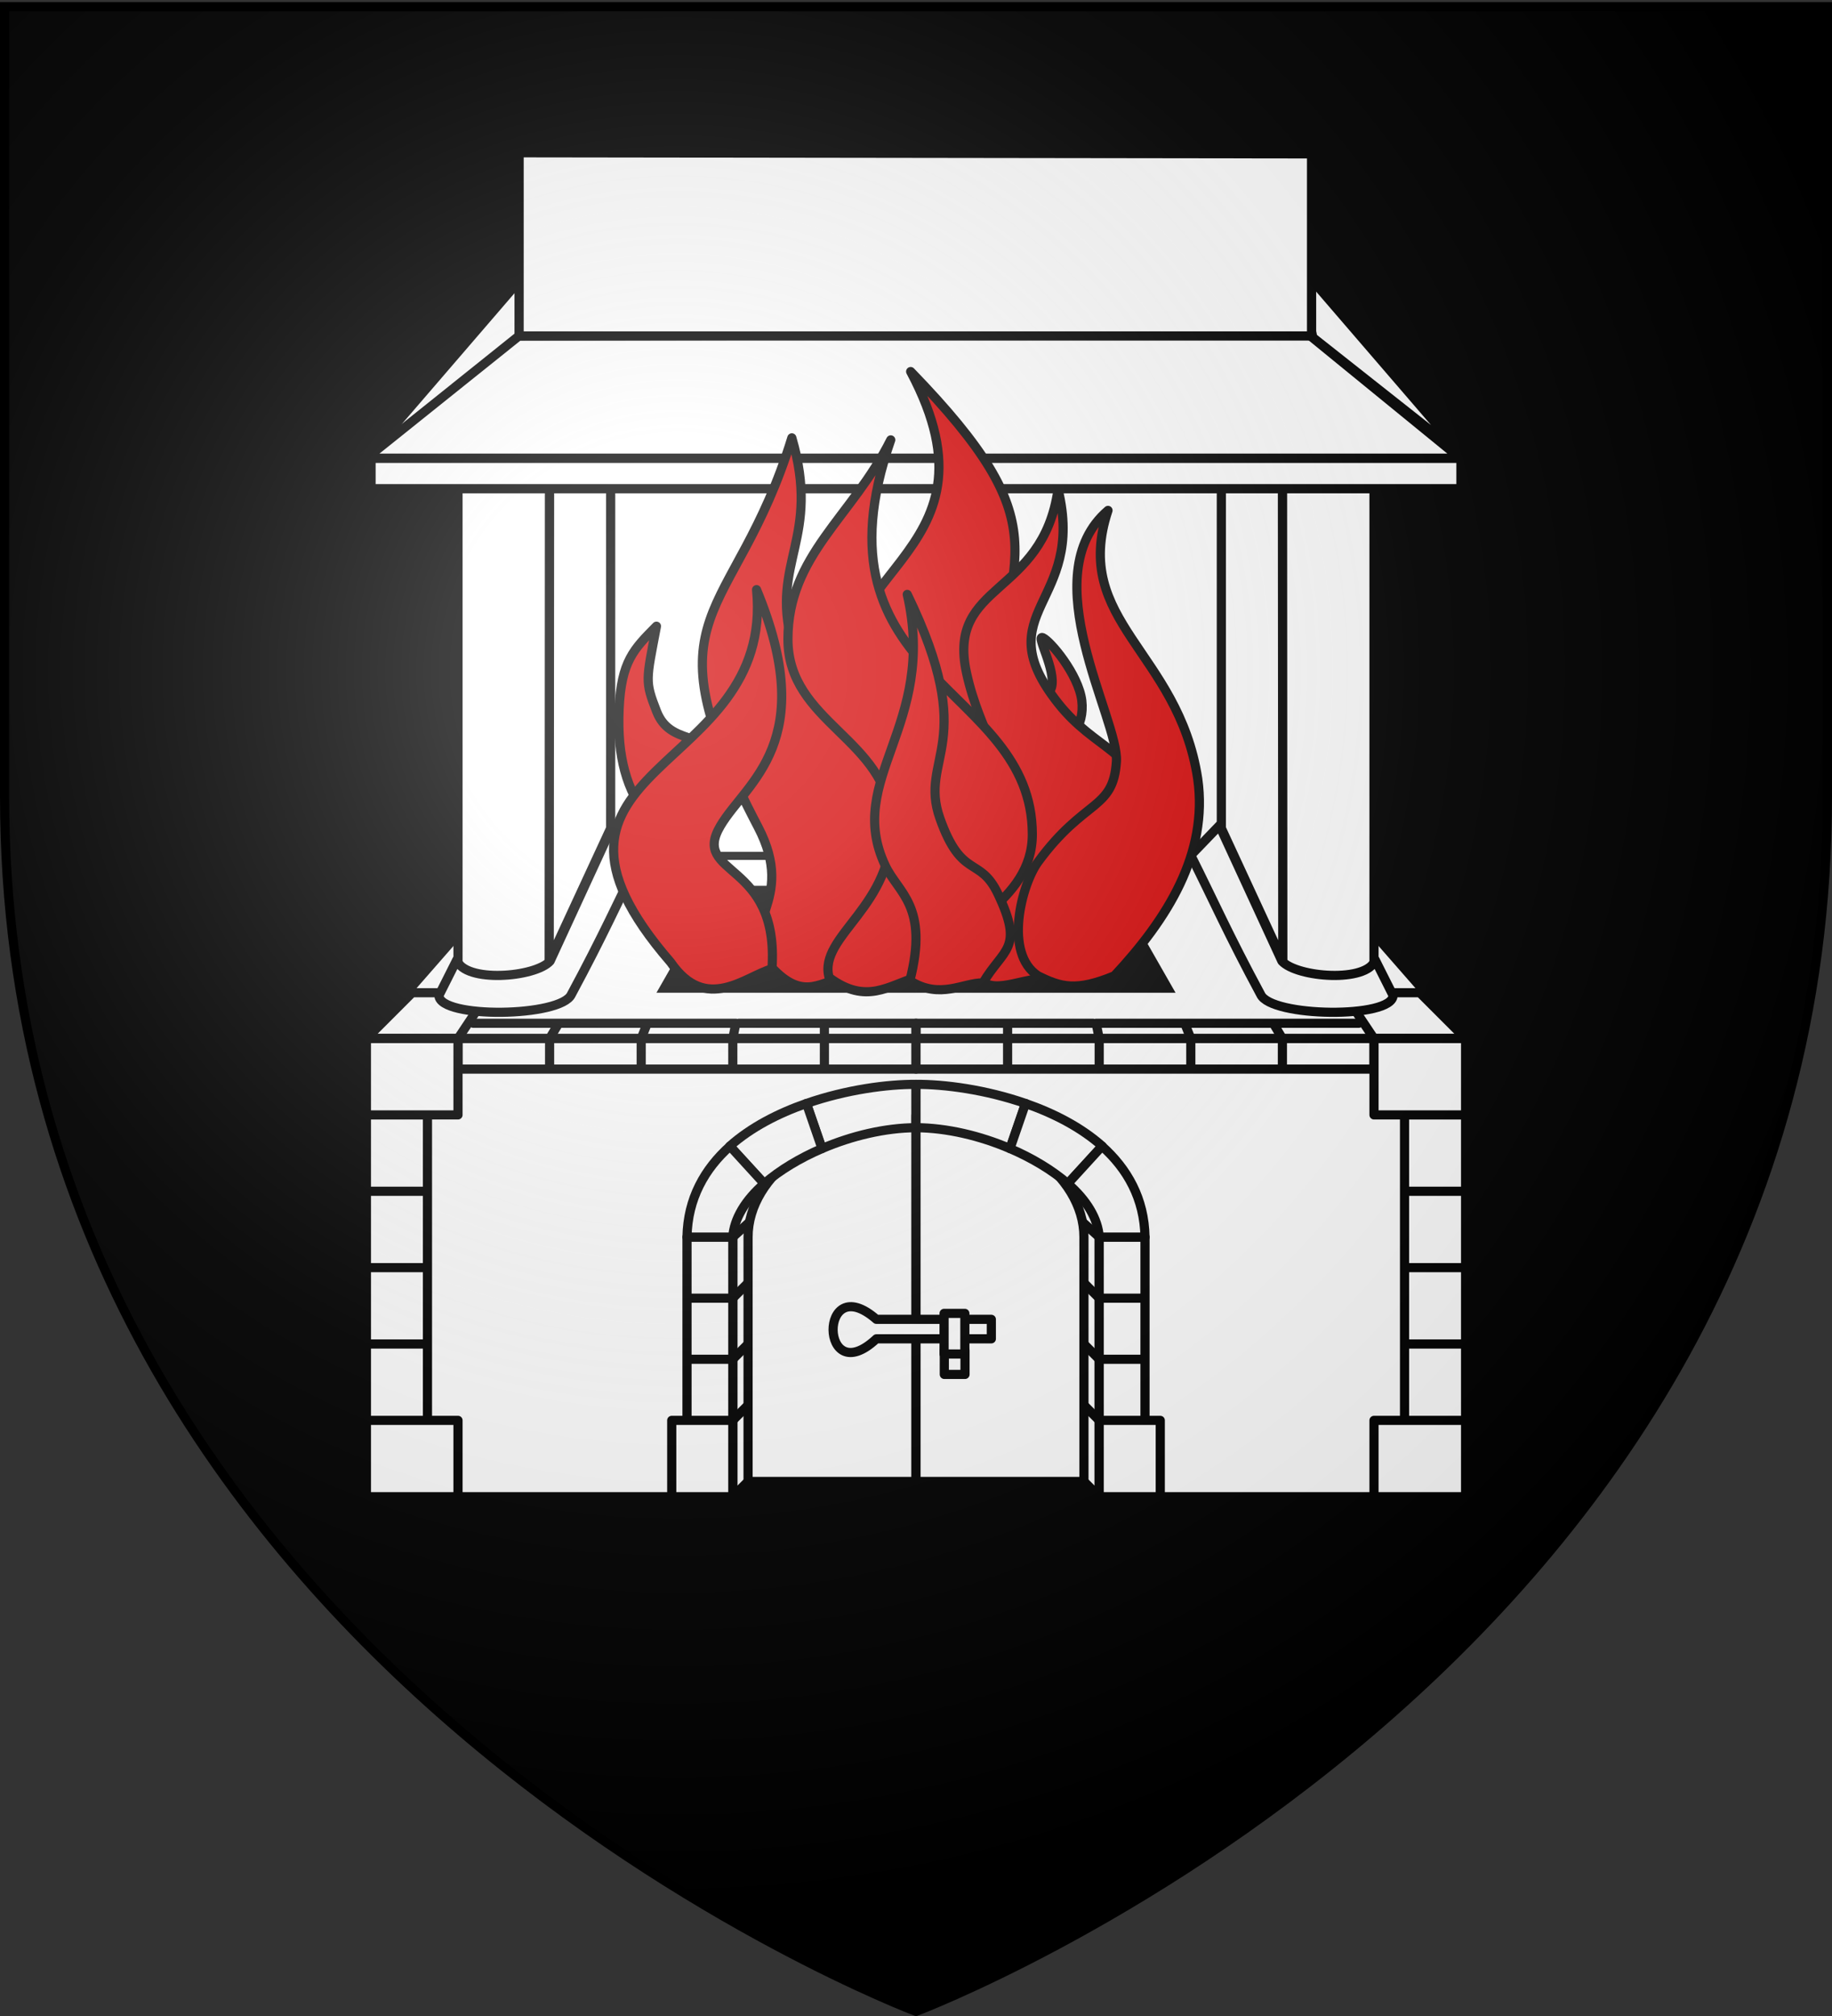
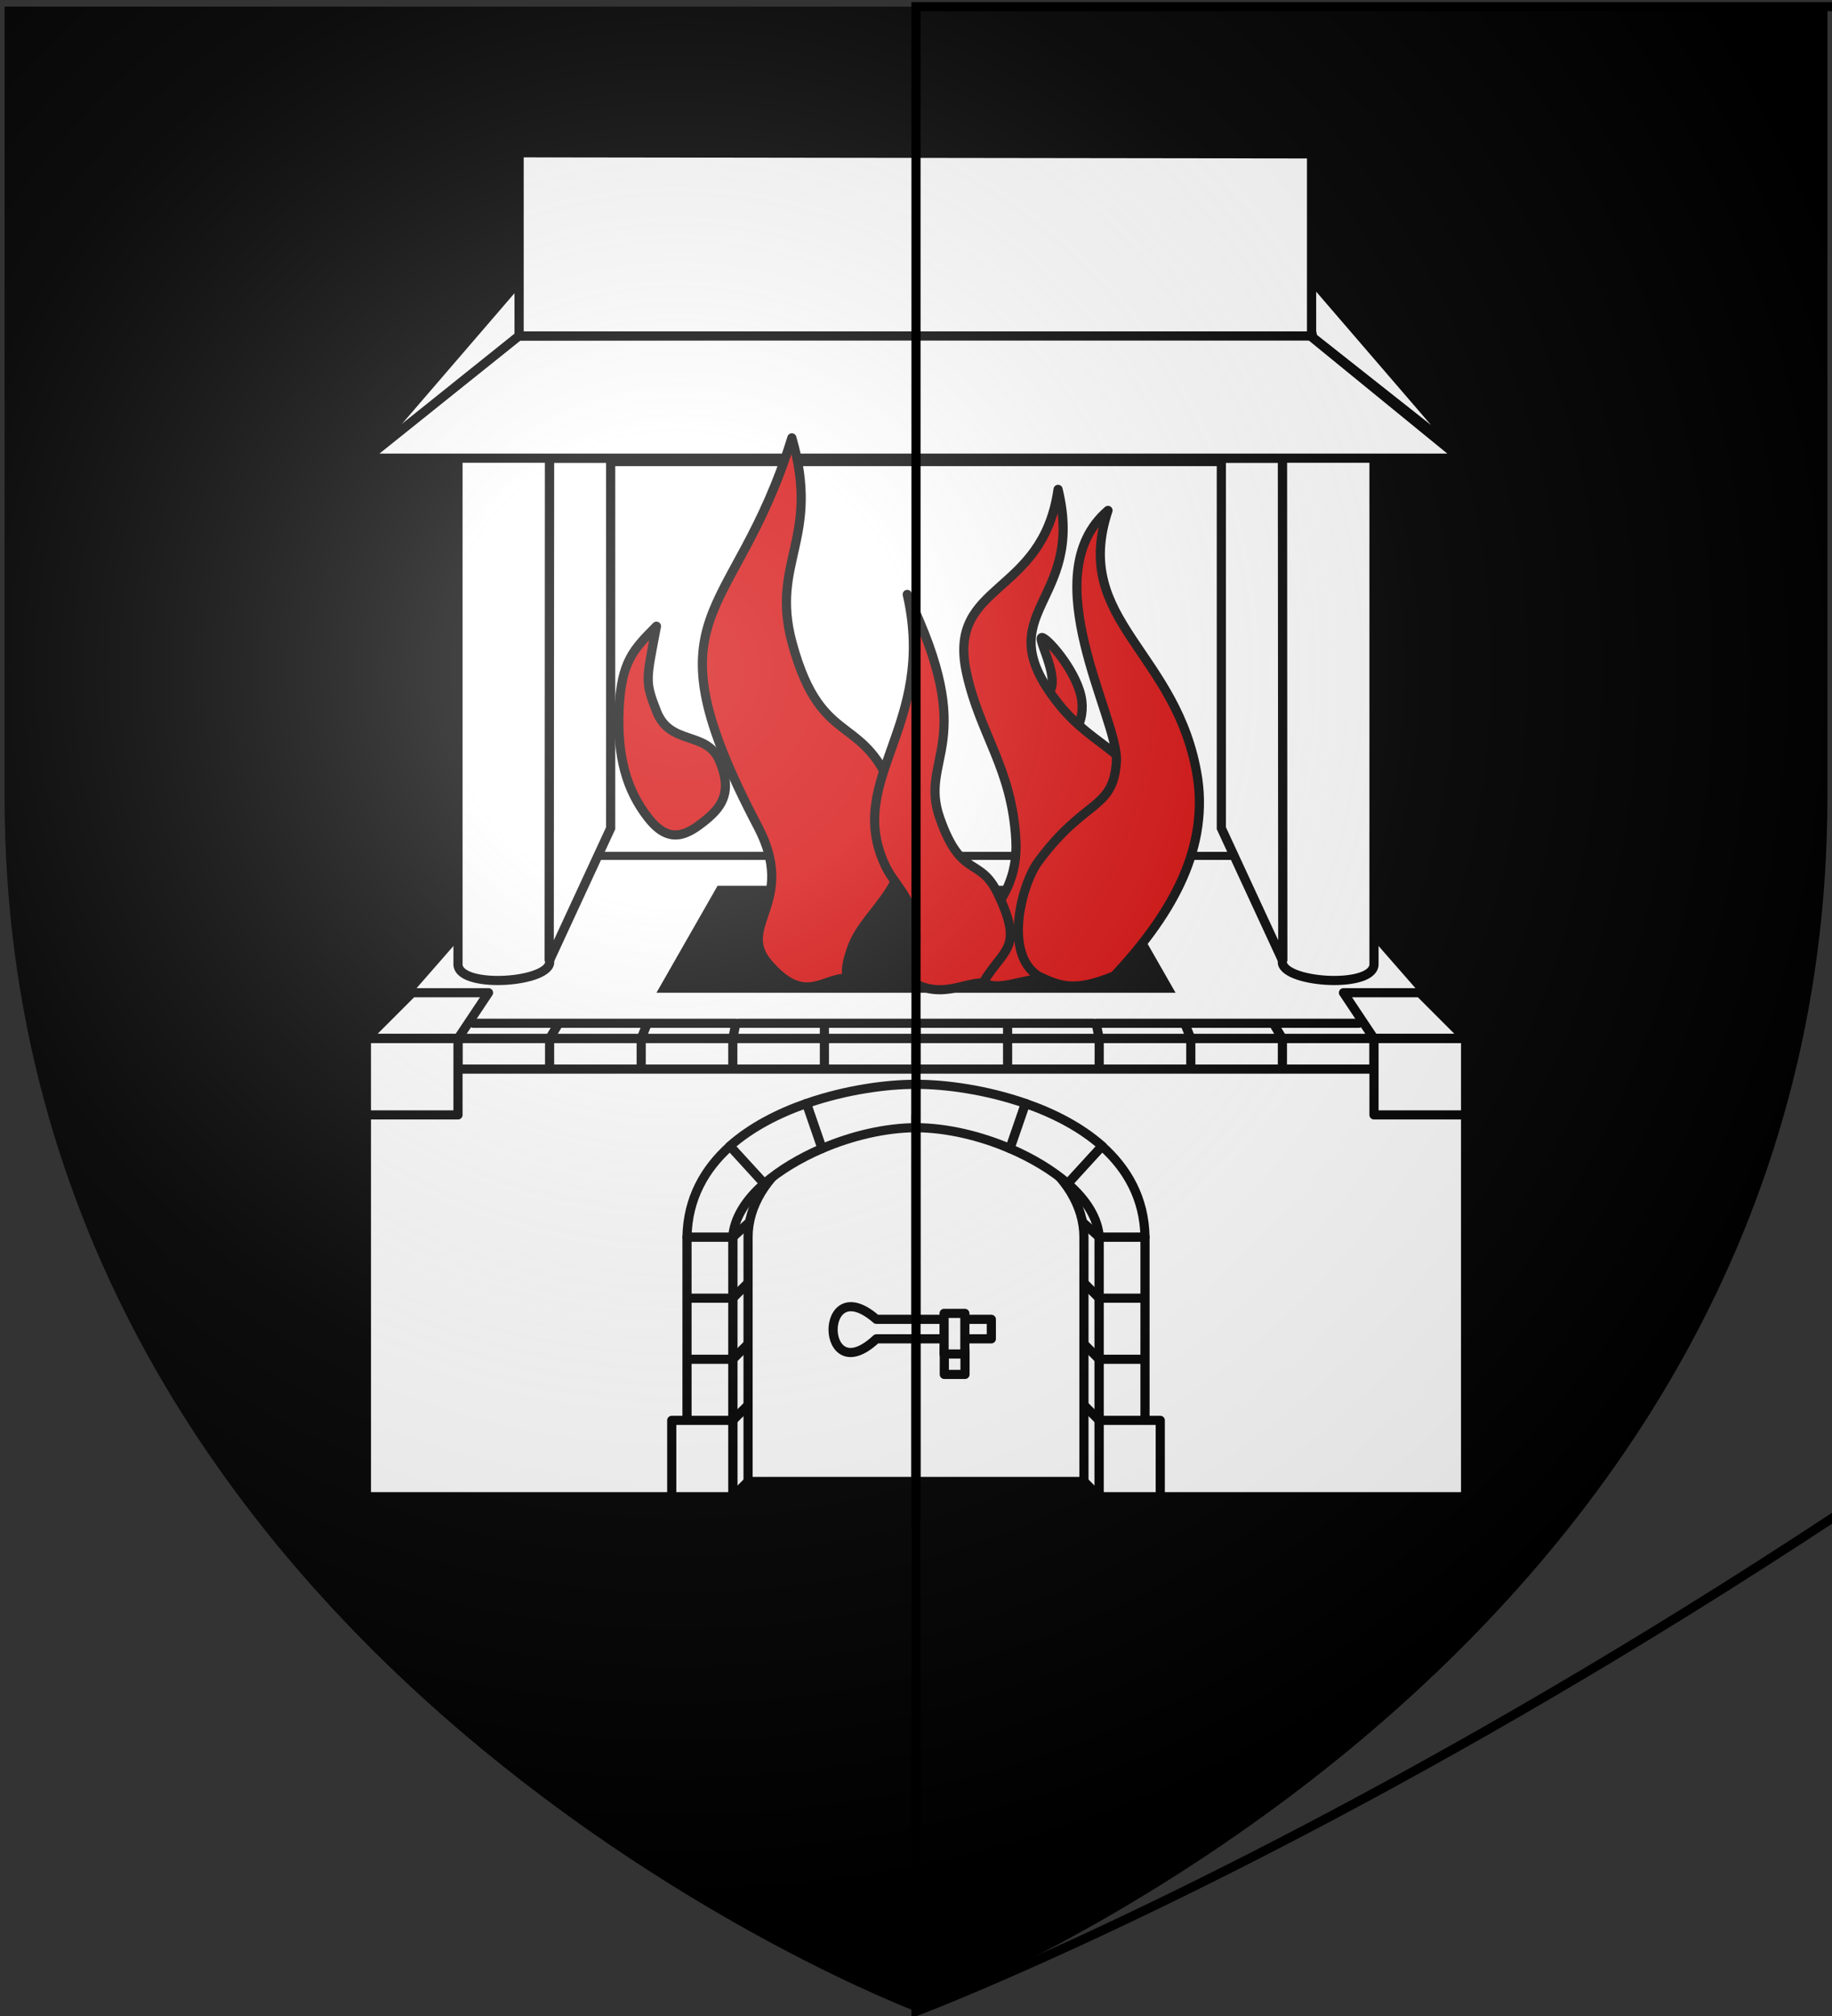
<svg xmlns="http://www.w3.org/2000/svg" xmlns:xlink="http://www.w3.org/1999/xlink" width="600" height="660" version="1.0">
  <rect width="100%" height="100%" fill="#333333" stroke="none" />
  <defs>
    <radialGradient xlink:href="#a" id="c" cx="221.445" cy="226.331" r="300" fx="221.445" fy="226.331" gradientTransform="matrix(1.353 0 0 1.349 -77.63 -85.747)" gradientUnits="userSpaceOnUse" />
    <linearGradient id="a">
      <stop offset="0" style="stop-color:#fff;stop-opacity:.314" />
      <stop offset=".19" style="stop-color:#fff;stop-opacity:.251" />
      <stop offset=".6" style="stop-color:#6b6b6b;stop-opacity:.125" />
      <stop offset="1" style="stop-color:#000;stop-opacity:.125" />
    </linearGradient>
  </defs>
  <g style="display:inline">
    <path d="M300 658.5s298.5-112.32 298.5-397.772V2.176H1.5v258.552C1.5 546.18 300 658.5 300 658.5" style="fill:#000;fill-opacity:1;fill-rule:evenodd;stroke:none;stroke-width:1px;stroke-linecap:butt;stroke-linejoin:miter;stroke-opacity:1" />
  </g>
  <path d="M120 340v150h120v-80c0-20.01 25.697-40 60-40 35.253 0 60 19.994 60 40v80h120V340z" style="opacity:1;fill:#fff;fill-opacity:1;fill-rule:evenodd;stroke:#000;stroke-width:3;stroke-linecap:round;stroke-linejoin:round;stroke-miterlimit:4;stroke-dasharray:none;stroke-dashoffset:0;stroke-opacity:1" />
  <path d="M172.5 280 120 340h360l-52.5-60z" style="fill:#fff;fill-rule:evenodd;stroke:#000;stroke-width:3;stroke-linecap:round;stroke-linejoin:round;stroke-miterlimit:4;stroke-dasharray:none;stroke-opacity:1" />
  <path d="M159.807 151.307h270.386v128.886H159.807z" style="opacity:1;fill:#fff;fill-opacity:1;fill-rule:evenodd;stroke:#000;stroke-width:2.614;stroke-linecap:round;stroke-linejoin:round;stroke-miterlimit:4;stroke-dasharray:none;stroke-dashoffset:0;stroke-opacity:1" />
  <g id="b">
    <path d="m120 150 55.565-64.512-5.54 25.013z" style="fill:#fff;fill-rule:evenodd;stroke:#000;stroke-width:3;stroke-linecap:butt;stroke-linejoin:miter;stroke-miterlimit:4;stroke-dasharray:none;stroke-opacity:1" />
    <path d="M150 149.585h30v165.747c-1.253 6.67-30.702 8.384-30 0z" style="fill:#fff;fill-opacity:1;fill-rule:evenodd;stroke:#000;stroke-width:3;stroke-linecap:round;stroke-linejoin:round;stroke-miterlimit:4;stroke-dashoffset:0;stroke-opacity:1" />
    <path d="M155 335h28l-3 5M183 335h29l-2 5M212 335h29l-1 5M242 335h28v5M270 335h30v5" style="fill:none;fill-rule:evenodd;stroke:#000;stroke-width:3;stroke-linecap:round;stroke-linejoin:round;stroke-miterlimit:4;stroke-dasharray:none;stroke-opacity:1" />
    <path d="M150 340h30v10h-30zM180 340h30v10h-30zM210 340h30v10h-30zM240 340h30v10h-30zM270 340h30v10h-30z" style="fill:#fff;fill-opacity:1;fill-rule:evenodd;stroke:#000;stroke-width:3;stroke-linecap:round;stroke-linejoin:round;stroke-miterlimit:4;stroke-dasharray:none;stroke-dashoffset:0;stroke-opacity:1" />
    <path d="m120 340 15-15h25l-10 15z" style="fill:none;fill-rule:evenodd;stroke:#000;stroke-width:3;stroke-linecap:round;stroke-linejoin:round;stroke-miterlimit:4;stroke-dasharray:none;stroke-opacity:1" />
-     <path d="m200.627 270.263-20.47 44.393c-4.92 5.385-27.924 7.19-30.563-.375l-5.844 11.625c.212 7.645 40.036 7.122 43.375-.344 10.64-19.76 15.25-30.375 22.875-45.562zM120 365h20v25h-20zM120 390h20v25h-20zM120 415h20v25h-20zM120 440h20v25h-20zM120 465h30v25h-30z" style="fill:#fff;fill-opacity:1;fill-rule:evenodd;stroke:#000;stroke-width:3;stroke-linecap:round;stroke-linejoin:round;stroke-miterlimit:4;stroke-dasharray:none;stroke-dashoffset:0;stroke-opacity:1" />
    <path d="M120 340h30v25h-30zM240 375v115l10-10h10V375z" style="opacity:1;fill:#fff;fill-opacity:1;fill-rule:evenodd;stroke:#000;stroke-width:3;stroke-linecap:round;stroke-linejoin:round;stroke-miterlimit:4;stroke-dasharray:none;stroke-dashoffset:0;stroke-opacity:1" />
    <path d="m240 465 5-5M240 425l5-5M240 405l5.354-4.823M240 445l5-5" style="fill:none;fill-rule:evenodd;stroke:#000;stroke-width:3;stroke-linecap:round;stroke-linejoin:round;stroke-miterlimit:4;stroke-dasharray:none;stroke-opacity:1" />
    <path d="M300 365.156c-30.68 1.748-55 19.38-55 39.844v80h55z" style="opacity:1;fill:#fff;fill-opacity:1;fill-rule:evenodd;stroke:#000;stroke-width:3;stroke-linecap:round;stroke-linejoin:round;stroke-miterlimit:4;stroke-dasharray:none;stroke-dashoffset:0;stroke-opacity:1" />
    <path d="M264.126 361.256c13.057-4.54 26.61-6.318 35.874-6.256v14.186c-10.1.046-21.026 2.654-30.779 6.833zM220 490v-25h20v25zM225 465v-20h15v20zM225 445v-20h15v20zM225 425v-20h15v20z" style="fill:#fff;fill-rule:evenodd;stroke:#000;stroke-width:3;stroke-linecap:round;stroke-linejoin:round;stroke-miterlimit:4;stroke-dasharray:none;stroke-opacity:1" />
    <path d="M239 375.235c7.023-6.236 15.952-10.789 25.126-13.979l5.096 14.763c-7.229 3.098-13.812 7.06-18.938 11.482z" style="fill:#fff;fill-rule:evenodd;stroke:#000;stroke-width:3;stroke-linecap:round;stroke-linejoin:round;stroke-miterlimit:4;stroke-dasharray:none;stroke-opacity:1" />
    <path d="M200 271.14V150h-20l-.125 164.637z" style="fill:#fff;fill-rule:evenodd;stroke:#000;stroke-width:3;stroke-linecap:butt;stroke-linejoin:miter;stroke-miterlimit:4;stroke-dasharray:none;stroke-opacity:1" />
    <path d="m215 325 20-35h65v35z" style="fill:#000;fill-rule:evenodd;stroke:none;stroke-width:1px;stroke-linecap:butt;stroke-linejoin:miter;stroke-opacity:1" />
    <path d="M225 405c.213-12.635 5.82-22.38 14.079-29.765l11.205 12.266c-6.206 5.392-9.873 11.469-10.306 17.499z" style="fill:#fff;fill-rule:evenodd;stroke:#000;stroke-width:3;stroke-linecap:round;stroke-linejoin:round;stroke-miterlimit:4;stroke-dasharray:none;stroke-opacity:1" />
  </g>
  <use xlink:href="#b" width="600" height="660" transform="matrix(-1 0 0 1 600 0)" />
-   <path d="M121.513 150.013h356.974v9.974H121.513z" style="opacity:1;fill:#fff;fill-opacity:1;fill-rule:evenodd;stroke:#000;stroke-width:3.026;stroke-linecap:round;stroke-linejoin:round;stroke-miterlimit:4;stroke-dasharray:none;stroke-dashoffset:0;stroke-opacity:1" />
  <path d="m120 150 49.934-40 258.66-.501L478.227 150z" style="fill:#fff;fill-rule:evenodd;stroke:#000;stroke-width:3;stroke-linecap:round;stroke-linejoin:round;stroke-miterlimit:4;stroke-dasharray:none;stroke-opacity:1" />
  <path d="m170.01 50.01 259.543.354v59.626H170.01z" style="fill:#fff;fill-opacity:1;fill-rule:evenodd;stroke:#000;stroke-width:3.02;stroke-linecap:round;stroke-linejoin:round;stroke-miterlimit:4;stroke-dashoffset:0;stroke-opacity:1" />
  <path d="M341.537 208.775c2.481 1.064 11.697 12.052 12.76 20.559s-4.464 14.802-8.506 13.47c-12.557-4.14-2.417-14.201-1.418-17.724 1.61-5.676-5.317-17.368-2.836-16.305M215 205c-7.394 7.457-11.556 11.471-12.233 27.158s2.444 26.506 9.525 35.591c7.08 9.086 12.97 5.452 18.798.752s8.71-9.775 4.511-19.55c-4.198-9.775-16.14-4.736-20.552-16.04-3.897-9.986-3.433-10.053-.049-27.911" style="fill:#d40000;fill-rule:evenodd;stroke:#000;stroke-width:3;stroke-linecap:round;stroke-linejoin:round;stroke-miterlimit:4;stroke-dasharray:none;stroke-opacity:1" />
  <path d="M259.339 143.346c-18.914 61.46-48.997 55.146-11.097 127.336 13.033 24.825-7.373 32.247 3.36 44.756s16.588 6.255 23.418 5.004-.976 3.753 3.903-10.007 22.654-20.535 15.612-45.032c-9.841-34.234-25.007-17.586-35.127-55.04-7.148-26.455 9.528-34.029-.07-67.017z" style="fill:#d40000;fill-rule:evenodd;stroke:#000;stroke-width:3;stroke-linecap:butt;stroke-linejoin:round;stroke-miterlimit:4;stroke-dasharray:none;stroke-opacity:1" />
-   <path d="M219.628 315c-56.625-65.405 34.22-60.673 28.153-121.96 20.764 49.991-3.258 62.85-11.826 77.312-9.87 16.658 19.362 11.185 16.869 46.833-8.75 2.5-21.597 14.72-33.196-2.185zM298.25 121.643c33.236 62.477-34.868 64.563-18.843 112.672 2.942 22.232 43.378 32.994 43.36 51.185 9.093.356 17.925 5.032 27.65-6.728.386-14.247-20.806-23.247-26.107-50.26 6.814-47.572 23.04-56.287-26.06-106.869z" style="fill:#d40000;fill-rule:evenodd;stroke:#000;stroke-width:3;stroke-linecap:butt;stroke-linejoin:round;stroke-miterlimit:4;stroke-dasharray:none;stroke-opacity:1" />
  <path d="M346.529 160.207c-5.034 35.344-36.462 30.205-30 60 4.433 20.444 14.935 31.25 16.185 55s-20.084 29.459-15.084 40.709 12.649 5.54 23.899 4.29 16.25 3.75 25-10 15-25 10-45-17.767-19.501-30-35c-23.867-30.233 9.183-32.322 0-70z" style="fill:#d40000;fill-rule:evenodd;stroke:#000;stroke-width:3;stroke-linecap:butt;stroke-linejoin:round;stroke-miterlimit:4;stroke-dasharray:none;stroke-opacity:1" />
  <path d="M362.887 167.102c-12.109 36.352 23.032 46.194 29.382 87.863 3.461 24.485-9.842 45.78-27.303 64.494-12.5 5.161-17.5 3.724-25 0-11.345-7.356-5.321-30.005.014-37.286 15.28-20.852 24.665-16.878 25.66-32.906.84-13.722-27.567-60.96-2.753-82.165z" style="fill:#d40000;fill-rule:evenodd;stroke:#000;stroke-width:3;stroke-linecap:butt;stroke-linejoin:round;stroke-miterlimit:4;stroke-dasharray:none;stroke-opacity:1" />
-   <path d="M291.735 144.012c-27.612 79.238 46.298 79.754 46.365 129.102.03 22.368-25.842 30.375-38.1 46.886-8.75 2.5-16.222 9.136-28.457.014-3.75-13.75 21.65-23.271 20.4-50.771s-33.885-32.5-33.885-60 20.99-39.878 33.677-65.231z" style="fill:#d40000;fill-rule:evenodd;stroke:#000;stroke-width:3;stroke-linecap:butt;stroke-linejoin:round;stroke-miterlimit:4;stroke-dasharray:none;stroke-opacity:1" />
  <path d="M297.133 194.6c9.87 43.048-20.658 60.305-7.192 88.801 4.313 9.128 14.306 13.098 8.055 37.636 9.816 6.346 17.677.574 23.923.757 6.723-11.415 13.567-10.979 4.925-29.151-5.946-12.506-11.87-4.544-19.01-24.715-7.138-20.172 13.275-23.942-10.7-73.328z" style="fill:#d40000;fill-rule:evenodd;stroke:#000;stroke-width:3;stroke-linecap:butt;stroke-linejoin:round;stroke-miterlimit:4;stroke-dasharray:none;stroke-opacity:1" />
  <path d="M324.672 431.921v6.383h-37.638c-18.669 17.515-19.167-23.108 0-6.383zM309.274 442.082h6.777v7.88h-6.777z" style="fill:#fff;fill-rule:evenodd;stroke:#000;stroke-width:3;stroke-linecap:round;stroke-linejoin:round;stroke-miterlimit:4;stroke-dasharray:none;stroke-opacity:1" />
  <path d="M309.198 429.975h6.804v13.295h-6.804z" style="fill:#fff;fill-rule:evenodd;stroke:#000;stroke-width:3;stroke-linecap:round;stroke-linejoin:round;stroke-miterlimit:4;stroke-dasharray:none;stroke-opacity:1" />
  <path d="M300 658.5s298.5-112.32 298.5-397.772V2.176H1.5v258.552C1.5 546.18 300 658.5 300 658.5" style="opacity:1;fill:url(#c);fill-opacity:1;fill-rule:evenodd;stroke:none;stroke-width:1px;stroke-linecap:butt;stroke-linejoin:miter;stroke-opacity:1" />
-   <path d="M300 658.5S1.5 546.18 1.5 260.728V2.176h597v258.552C598.5 546.18 300 658.5 300 658.5z" style="opacity:1;fill:none;fill-opacity:1;fill-rule:evenodd;stroke:#000;stroke-width:3;stroke-linecap:butt;stroke-linejoin:miter;stroke-miterlimit:4;stroke-dasharray:none;stroke-opacity:1" />
+   <path d="M300 658.5V2.176h597v258.552C598.5 546.18 300 658.5 300 658.5z" style="opacity:1;fill:none;fill-opacity:1;fill-rule:evenodd;stroke:#000;stroke-width:3;stroke-linecap:butt;stroke-linejoin:miter;stroke-miterlimit:4;stroke-dasharray:none;stroke-opacity:1" />
</svg>